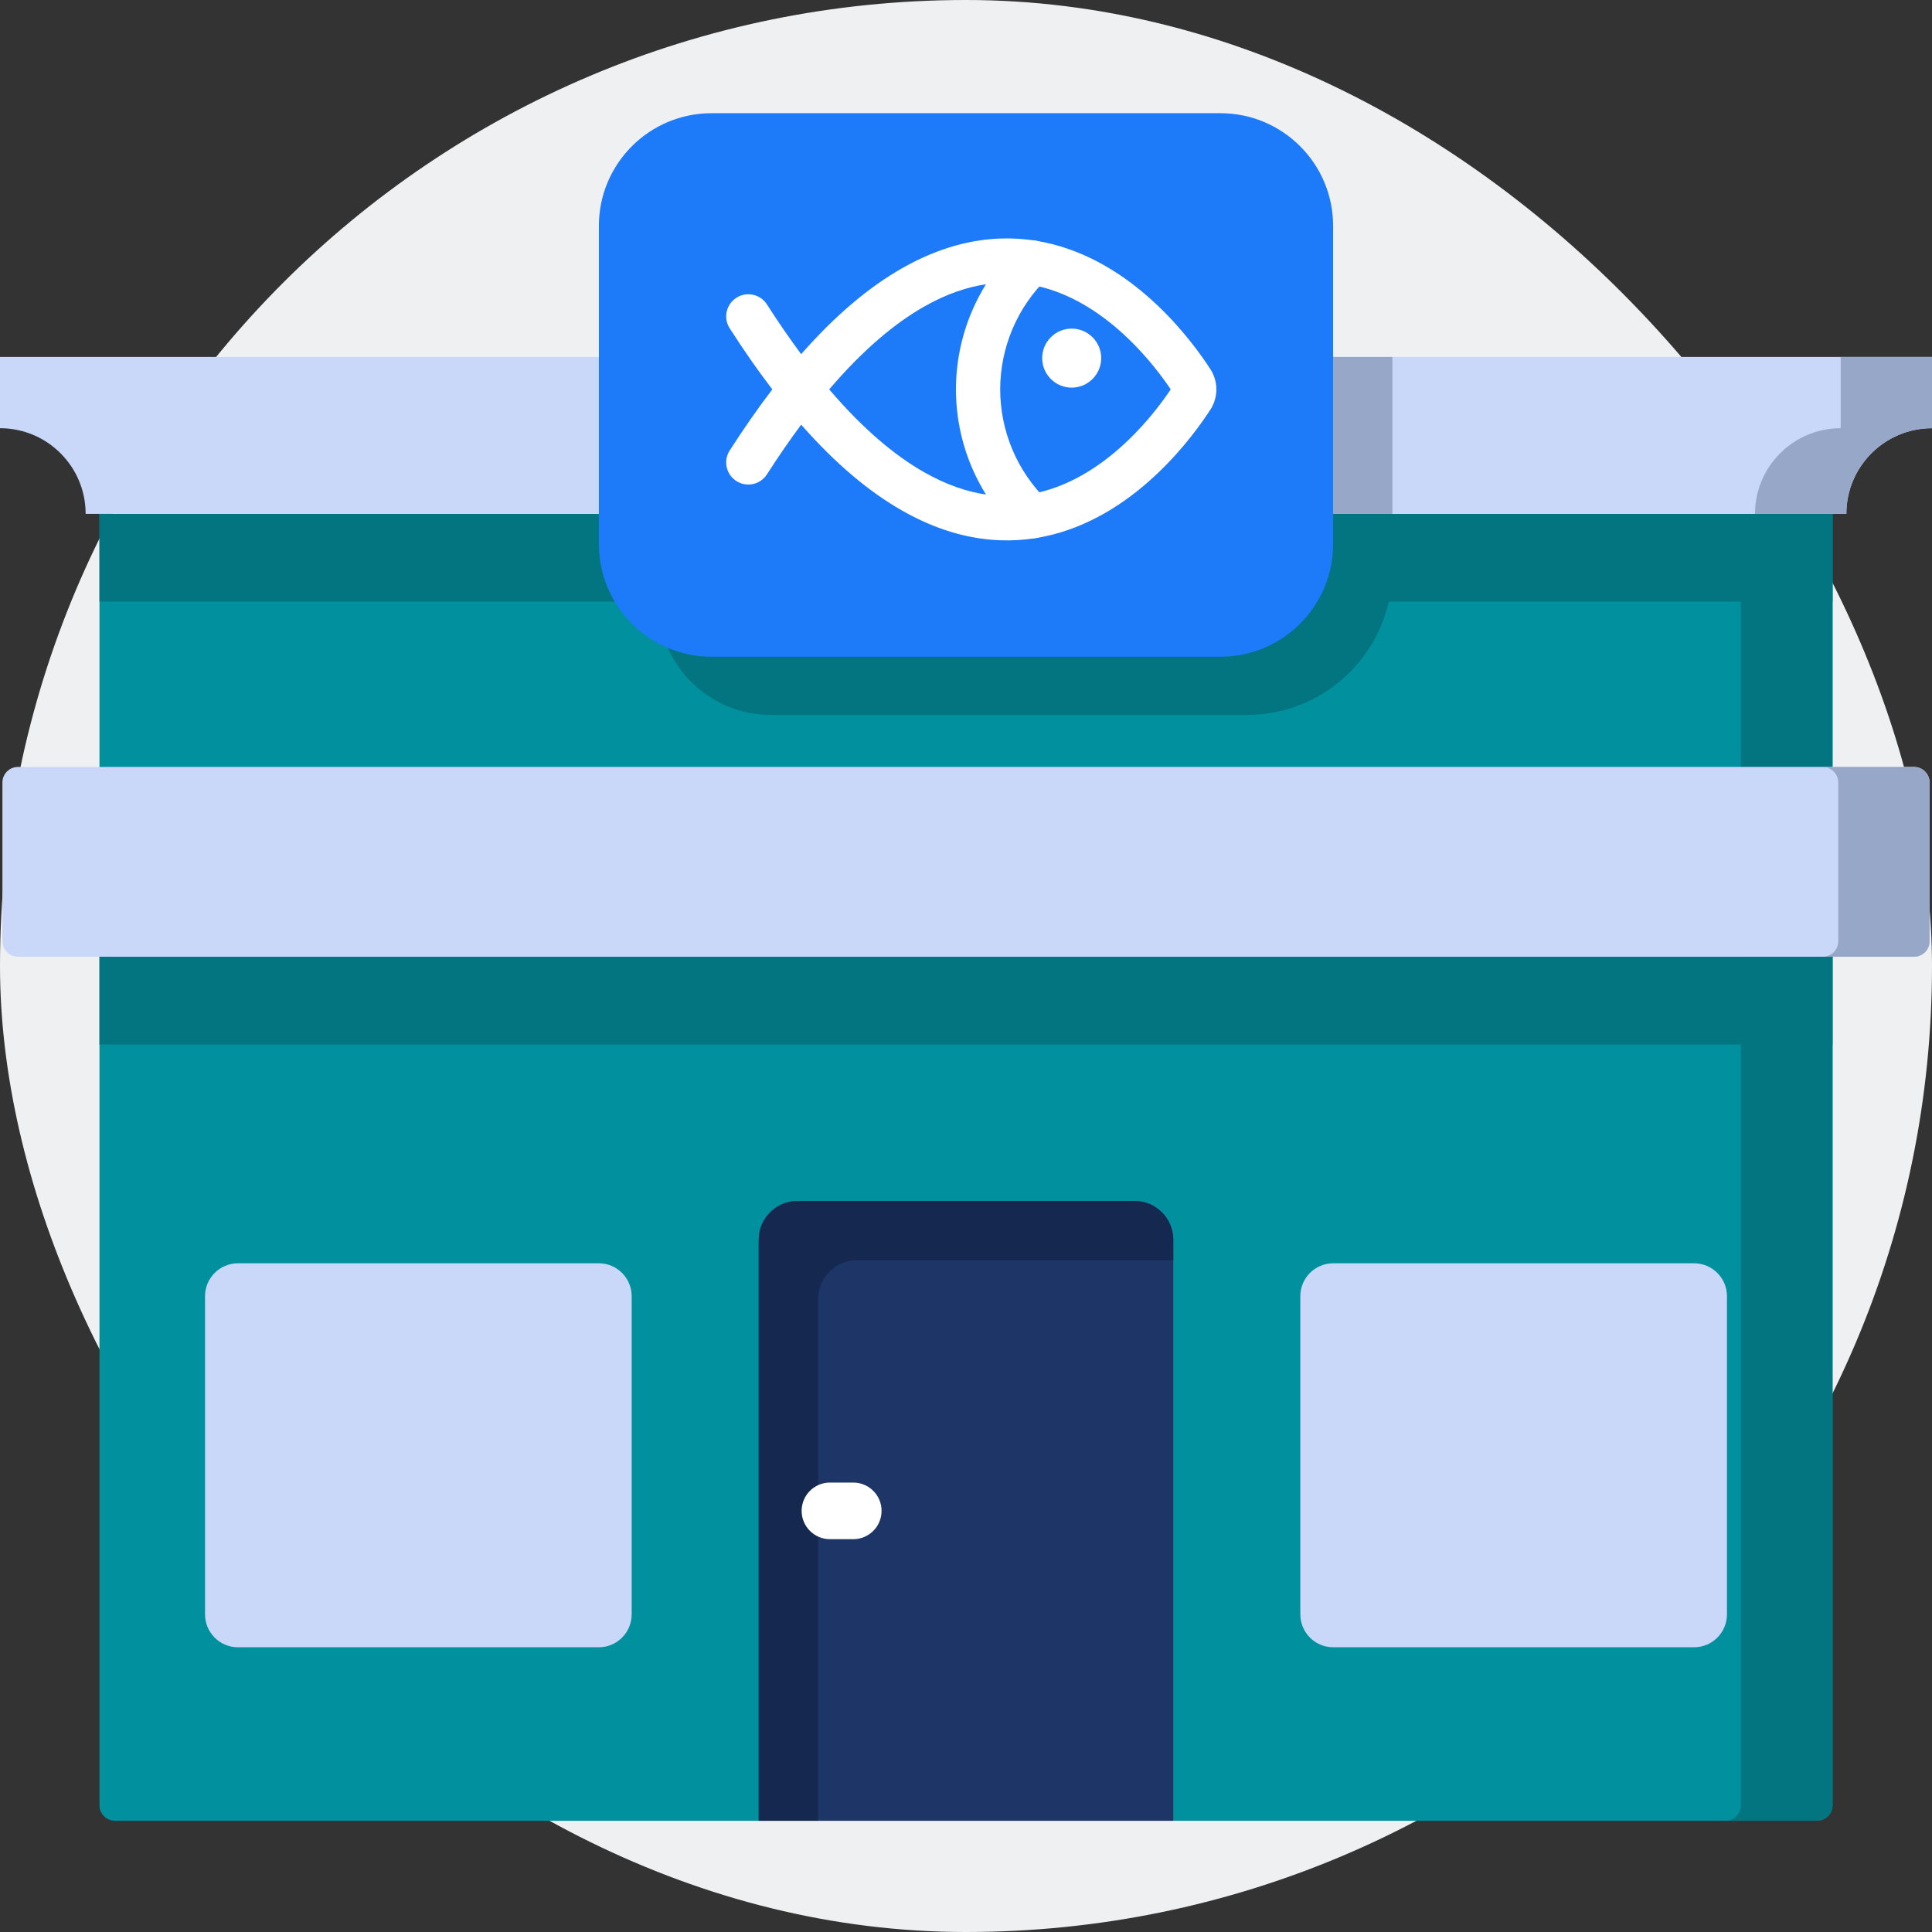
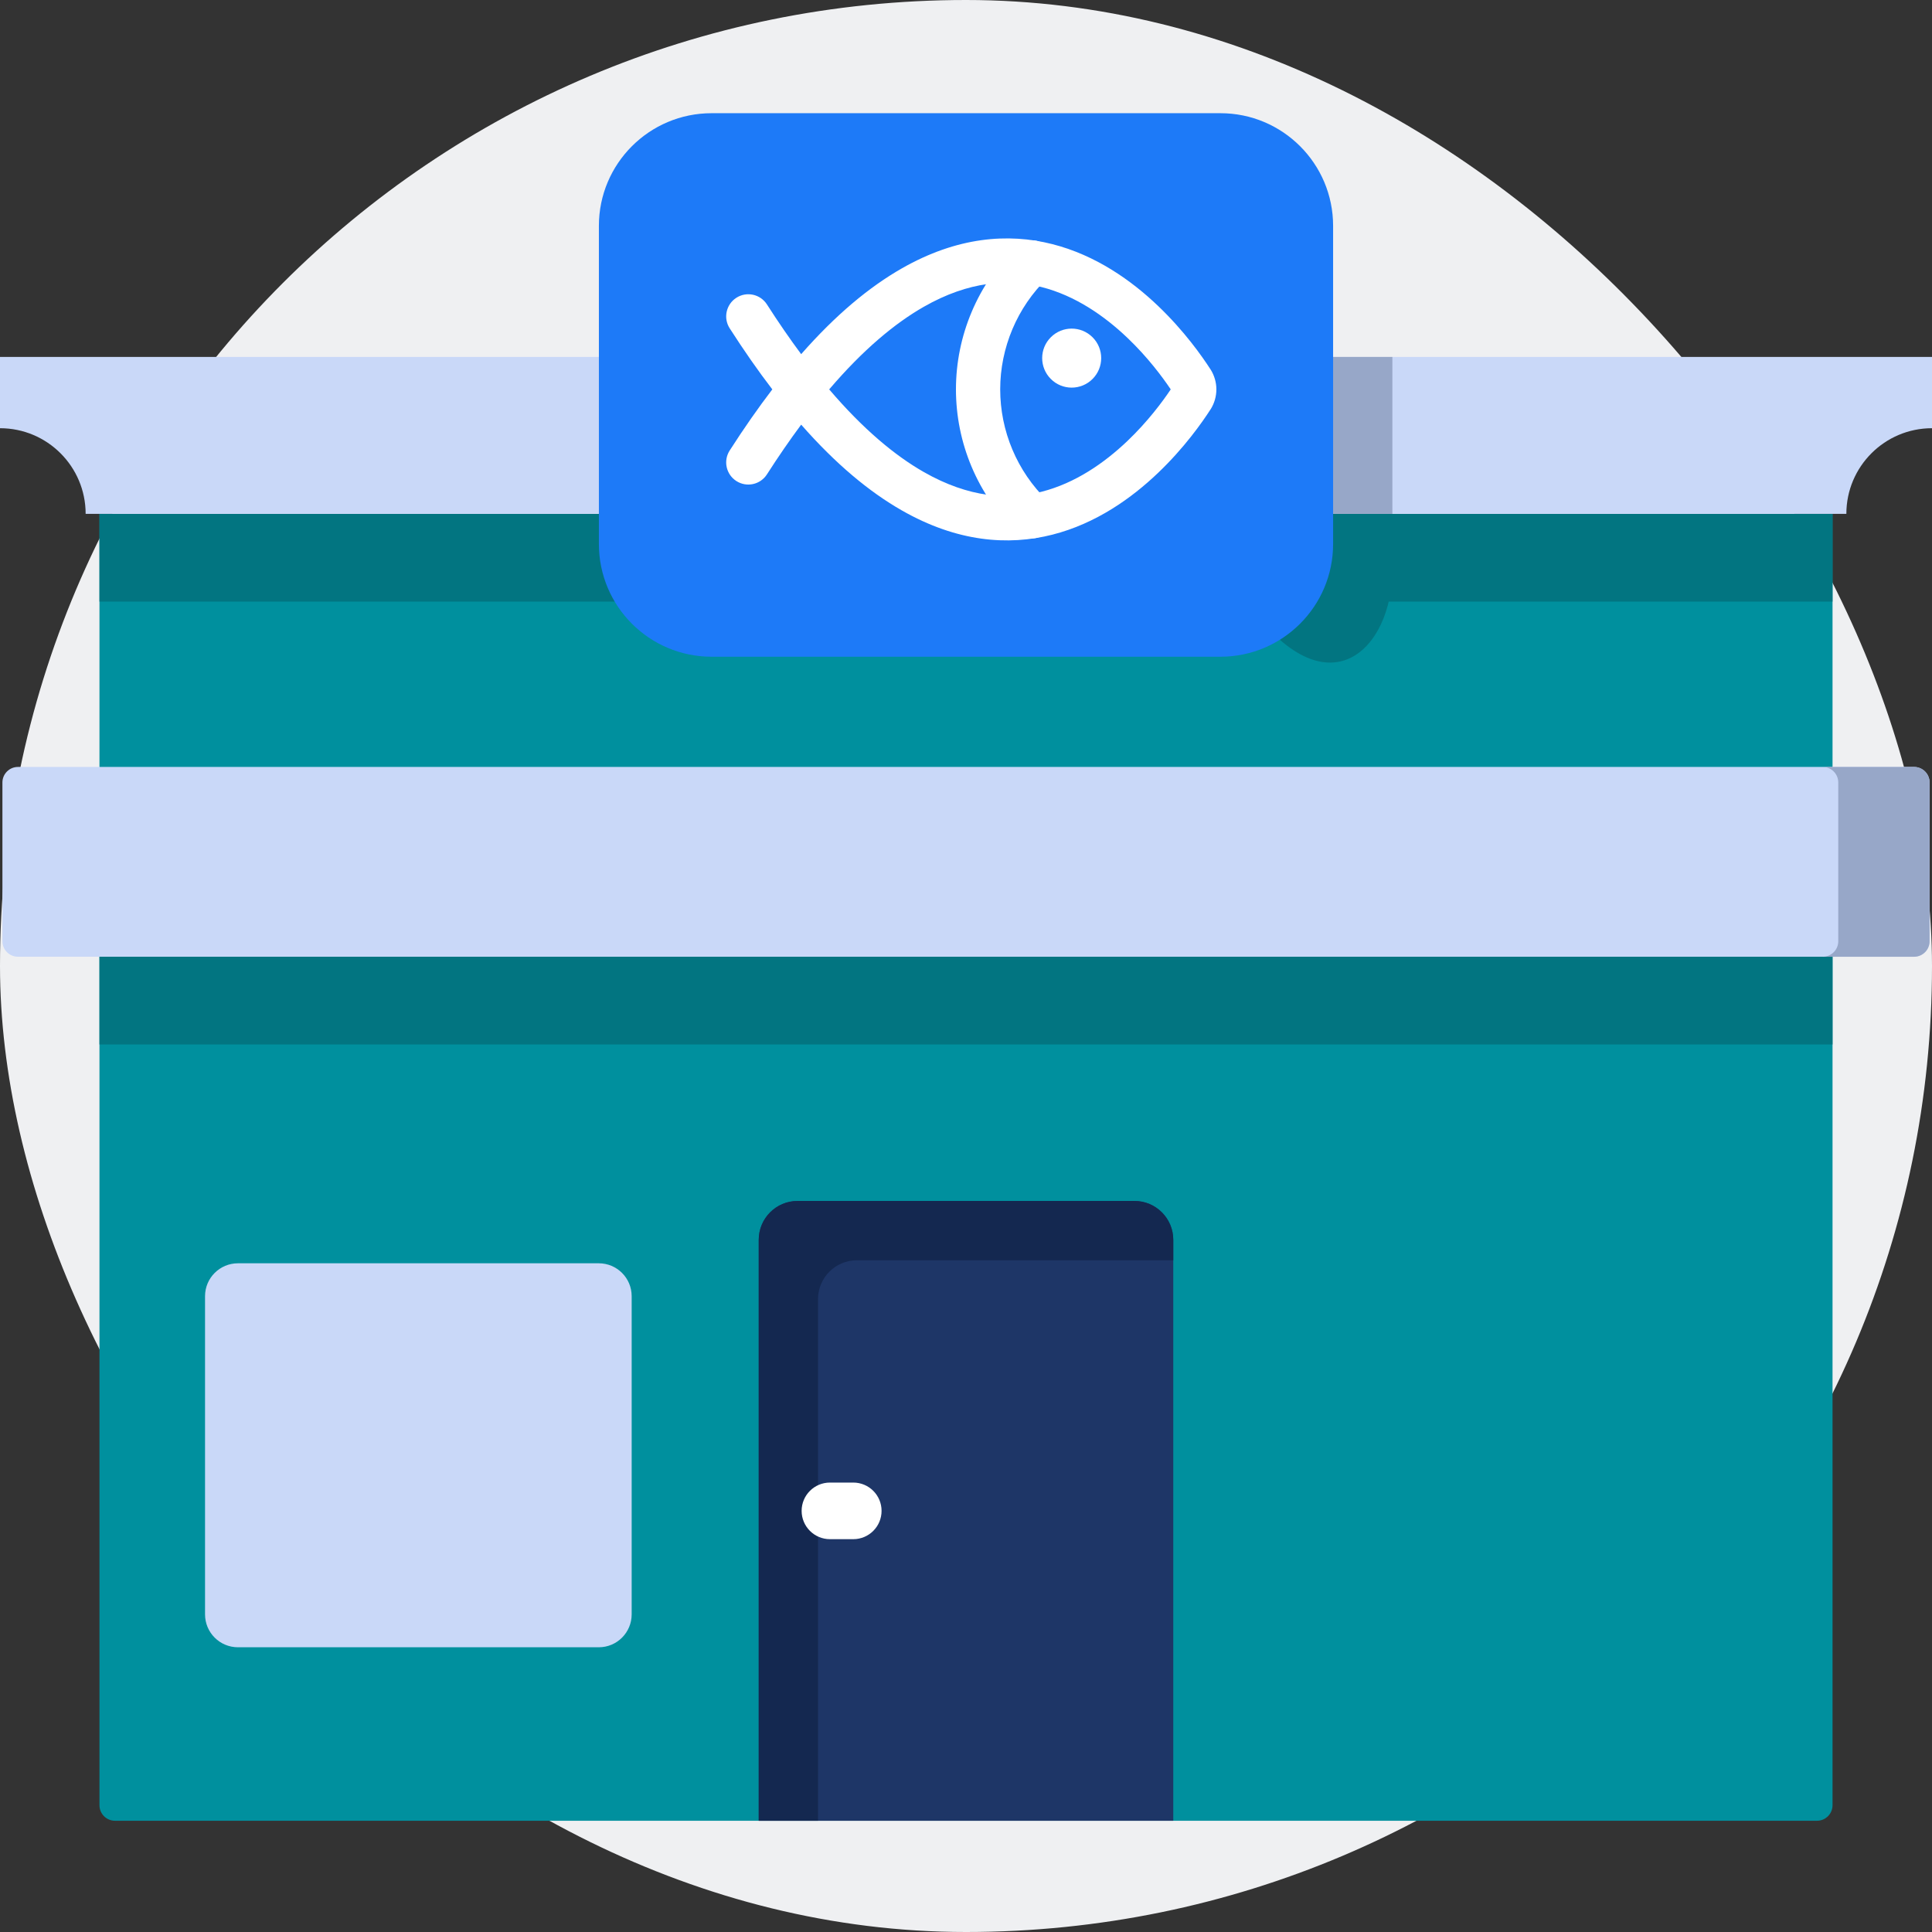
<svg xmlns="http://www.w3.org/2000/svg" width="64" height="64" viewBox="0 0 64 64" fill="none">
  <rect x="0" y="0" width="64" height="64" fill="#333333" stroke="none" />
  <rect width="64" height="64" rx="32" fill="#EFF0F2" />
  <path d="M3.295 17.023V59.8C3.295 60.084 3.525 60.315 3.81 60.315H60.19C60.475 60.315 60.705 60.084 60.705 59.8V17.023H3.295Z" fill="#00909E" />
  <path d="M3.295 31.693H60.705V34.6H3.295V31.693Z" fill="#027581" />
  <path d="M3.295 17.023H60.705V19.929H3.295V17.023Z" fill="#027581" />
-   <path d="M21.803 17.023V19.95C21.803 22.012 23.475 23.683 25.537 23.683H41.305C43.967 23.683 46.124 21.525 46.124 18.864V17.023H21.803Z" fill="#027581" />
-   <path d="M57.669 17.023V59.8C57.669 60.084 57.438 60.315 57.153 60.315H60.19C60.475 60.315 60.705 60.084 60.705 59.8V17.023H57.669Z" fill="#027581" />
+   <path d="M21.803 17.023V19.95H41.305C43.967 23.683 46.124 21.525 46.124 18.864V17.023H21.803Z" fill="#027581" />
  <path d="M25.134 41.071V60.315H38.866V41.071C38.866 40.36 38.29 39.783 37.578 39.783H26.421C25.71 39.783 25.134 40.36 25.134 41.071Z" fill="#1E3667" />
  <path d="M27.098 43.037C27.098 42.325 27.674 41.748 28.386 41.748H38.866V41.071C38.866 40.36 38.29 39.783 37.579 39.783H26.422C25.71 39.783 25.134 40.36 25.134 41.071V60.315H27.098V43.037Z" fill="#142850" />
  <path d="M0.08 25.921V31.178C0.08 31.463 0.311 31.693 0.595 31.693H63.405C63.69 31.693 63.92 31.463 63.92 31.178V25.921C63.92 25.637 63.69 25.406 63.405 25.406H0.595C0.311 25.406 0.08 25.637 0.08 25.921Z" fill="#C9D8F8" />
  <path d="M63.405 25.406H60.38C60.665 25.406 60.895 25.637 60.895 25.921V31.179C60.895 31.463 60.665 31.694 60.38 31.694H63.405C63.69 31.694 63.92 31.463 63.92 31.179V25.921C63.92 25.637 63.69 25.406 63.405 25.406Z" fill="#97A7C8" />
-   <path d="M43.075 42.938V53.477C43.075 54.08 43.563 54.568 44.165 54.568H56.117C56.72 54.568 57.208 54.08 57.208 53.477V42.938C57.208 42.336 56.72 41.848 56.117 41.848H44.165C43.562 41.848 43.075 42.336 43.075 42.938Z" fill="#C9D8F8" />
  <path d="M6.792 42.938V53.477C6.792 54.08 7.28 54.568 7.883 54.568H19.835C20.438 54.568 20.925 54.08 20.925 53.477V42.938C20.925 42.336 20.437 41.848 19.835 41.848H7.883C7.28 41.848 6.792 42.336 6.792 42.938Z" fill="#C9D8F8" />
  <path d="M64 14.185V11.824H0V14.185C1.567 14.185 2.837 15.456 2.837 17.023H61.163C61.163 15.456 62.433 14.185 64 14.185Z" fill="#C9D8F8" />
  <path d="M21.803 11.824H46.124V17.023H21.803V11.824Z" fill="#97A7C8" />
-   <path d="M60.975 11.824V14.185C59.408 14.185 58.137 15.456 58.137 17.023H61.163C61.163 15.456 62.433 14.185 64 14.185V11.824H60.975Z" fill="#97A7C8" />
  <path d="M19.839 7.483V18.021C19.839 20.083 21.511 21.755 23.573 21.755H40.427C42.489 21.755 44.161 20.083 44.161 18.021V7.483C44.161 5.421 42.489 3.75 40.427 3.75H23.573C21.511 3.75 19.839 5.421 19.839 7.483Z" fill="#1D7AF8" />
  <path d="M34.81 12.554C35.191 12.936 35.81 12.936 36.192 12.554C36.574 12.172 36.574 11.553 36.192 11.172C35.81 10.79 35.191 10.79 34.81 11.172C34.428 11.553 34.428 12.172 34.81 12.554Z" fill="white" />
  <path fill-rule="evenodd" clip-rule="evenodd" d="M38.357 10.129C39.228 10.959 39.822 11.805 40.099 12.235L40.103 12.24C40.227 12.437 40.294 12.666 40.294 12.899C40.294 13.133 40.227 13.362 40.103 13.559L40.099 13.564C39.822 13.994 39.228 14.84 38.357 15.67C37.49 16.497 36.311 17.343 34.863 17.711C33.391 18.086 31.701 17.951 29.877 16.91C28.8 16.296 27.686 15.373 26.54 14.067C26.169 14.566 25.791 15.114 25.406 15.714C25.188 16.055 24.734 16.154 24.393 15.935C24.053 15.717 23.953 15.264 24.172 14.923C24.648 14.181 25.118 13.508 25.584 12.899C25.118 12.291 24.648 11.618 24.172 10.876C23.953 10.536 24.053 10.082 24.393 9.864C24.734 9.645 25.188 9.744 25.406 10.085C25.791 10.685 26.169 11.233 26.54 11.732C27.686 10.426 28.8 9.503 29.877 8.889C31.701 7.848 33.391 7.713 34.863 8.088C36.311 8.457 37.49 9.302 38.357 10.129ZM27.468 12.899C28.593 14.217 29.643 15.089 30.603 15.637C32.106 16.494 33.407 16.569 34.502 16.29C35.62 16.006 36.584 15.335 37.346 14.609C38.025 13.962 38.515 13.298 38.782 12.899C38.515 12.501 38.025 11.837 37.346 11.19C36.584 10.464 35.62 9.793 34.502 9.509C33.407 9.23 32.106 9.305 30.603 10.162C29.643 10.71 28.593 11.582 27.468 12.899Z" fill="white" />
  <path fill-rule="evenodd" clip-rule="evenodd" d="M34.705 8.182C34.987 8.472 34.98 8.936 34.69 9.218C34.197 9.696 33.806 10.268 33.539 10.9C33.272 11.532 33.133 12.211 33.133 12.897C33.133 13.583 33.27 14.262 33.537 14.894C33.803 15.526 34.194 16.098 34.686 16.577C34.976 16.859 34.982 17.323 34.7 17.613C34.418 17.904 33.954 17.91 33.663 17.628C33.031 17.012 32.529 16.277 32.186 15.464C31.843 14.651 31.667 13.778 31.667 12.896C31.668 12.014 31.845 11.141 32.189 10.329C32.532 9.516 33.036 8.781 33.668 8.167C33.959 7.885 34.423 7.892 34.705 8.182Z" fill="white" />
  <path d="M28.266 50.987H27.493C26.975 50.987 26.555 50.567 26.555 50.049C26.555 49.532 26.975 49.112 27.493 49.112H28.266C28.784 49.112 29.203 49.532 29.203 50.049C29.203 50.567 28.784 50.987 28.266 50.987Z" fill="white" />
</svg>